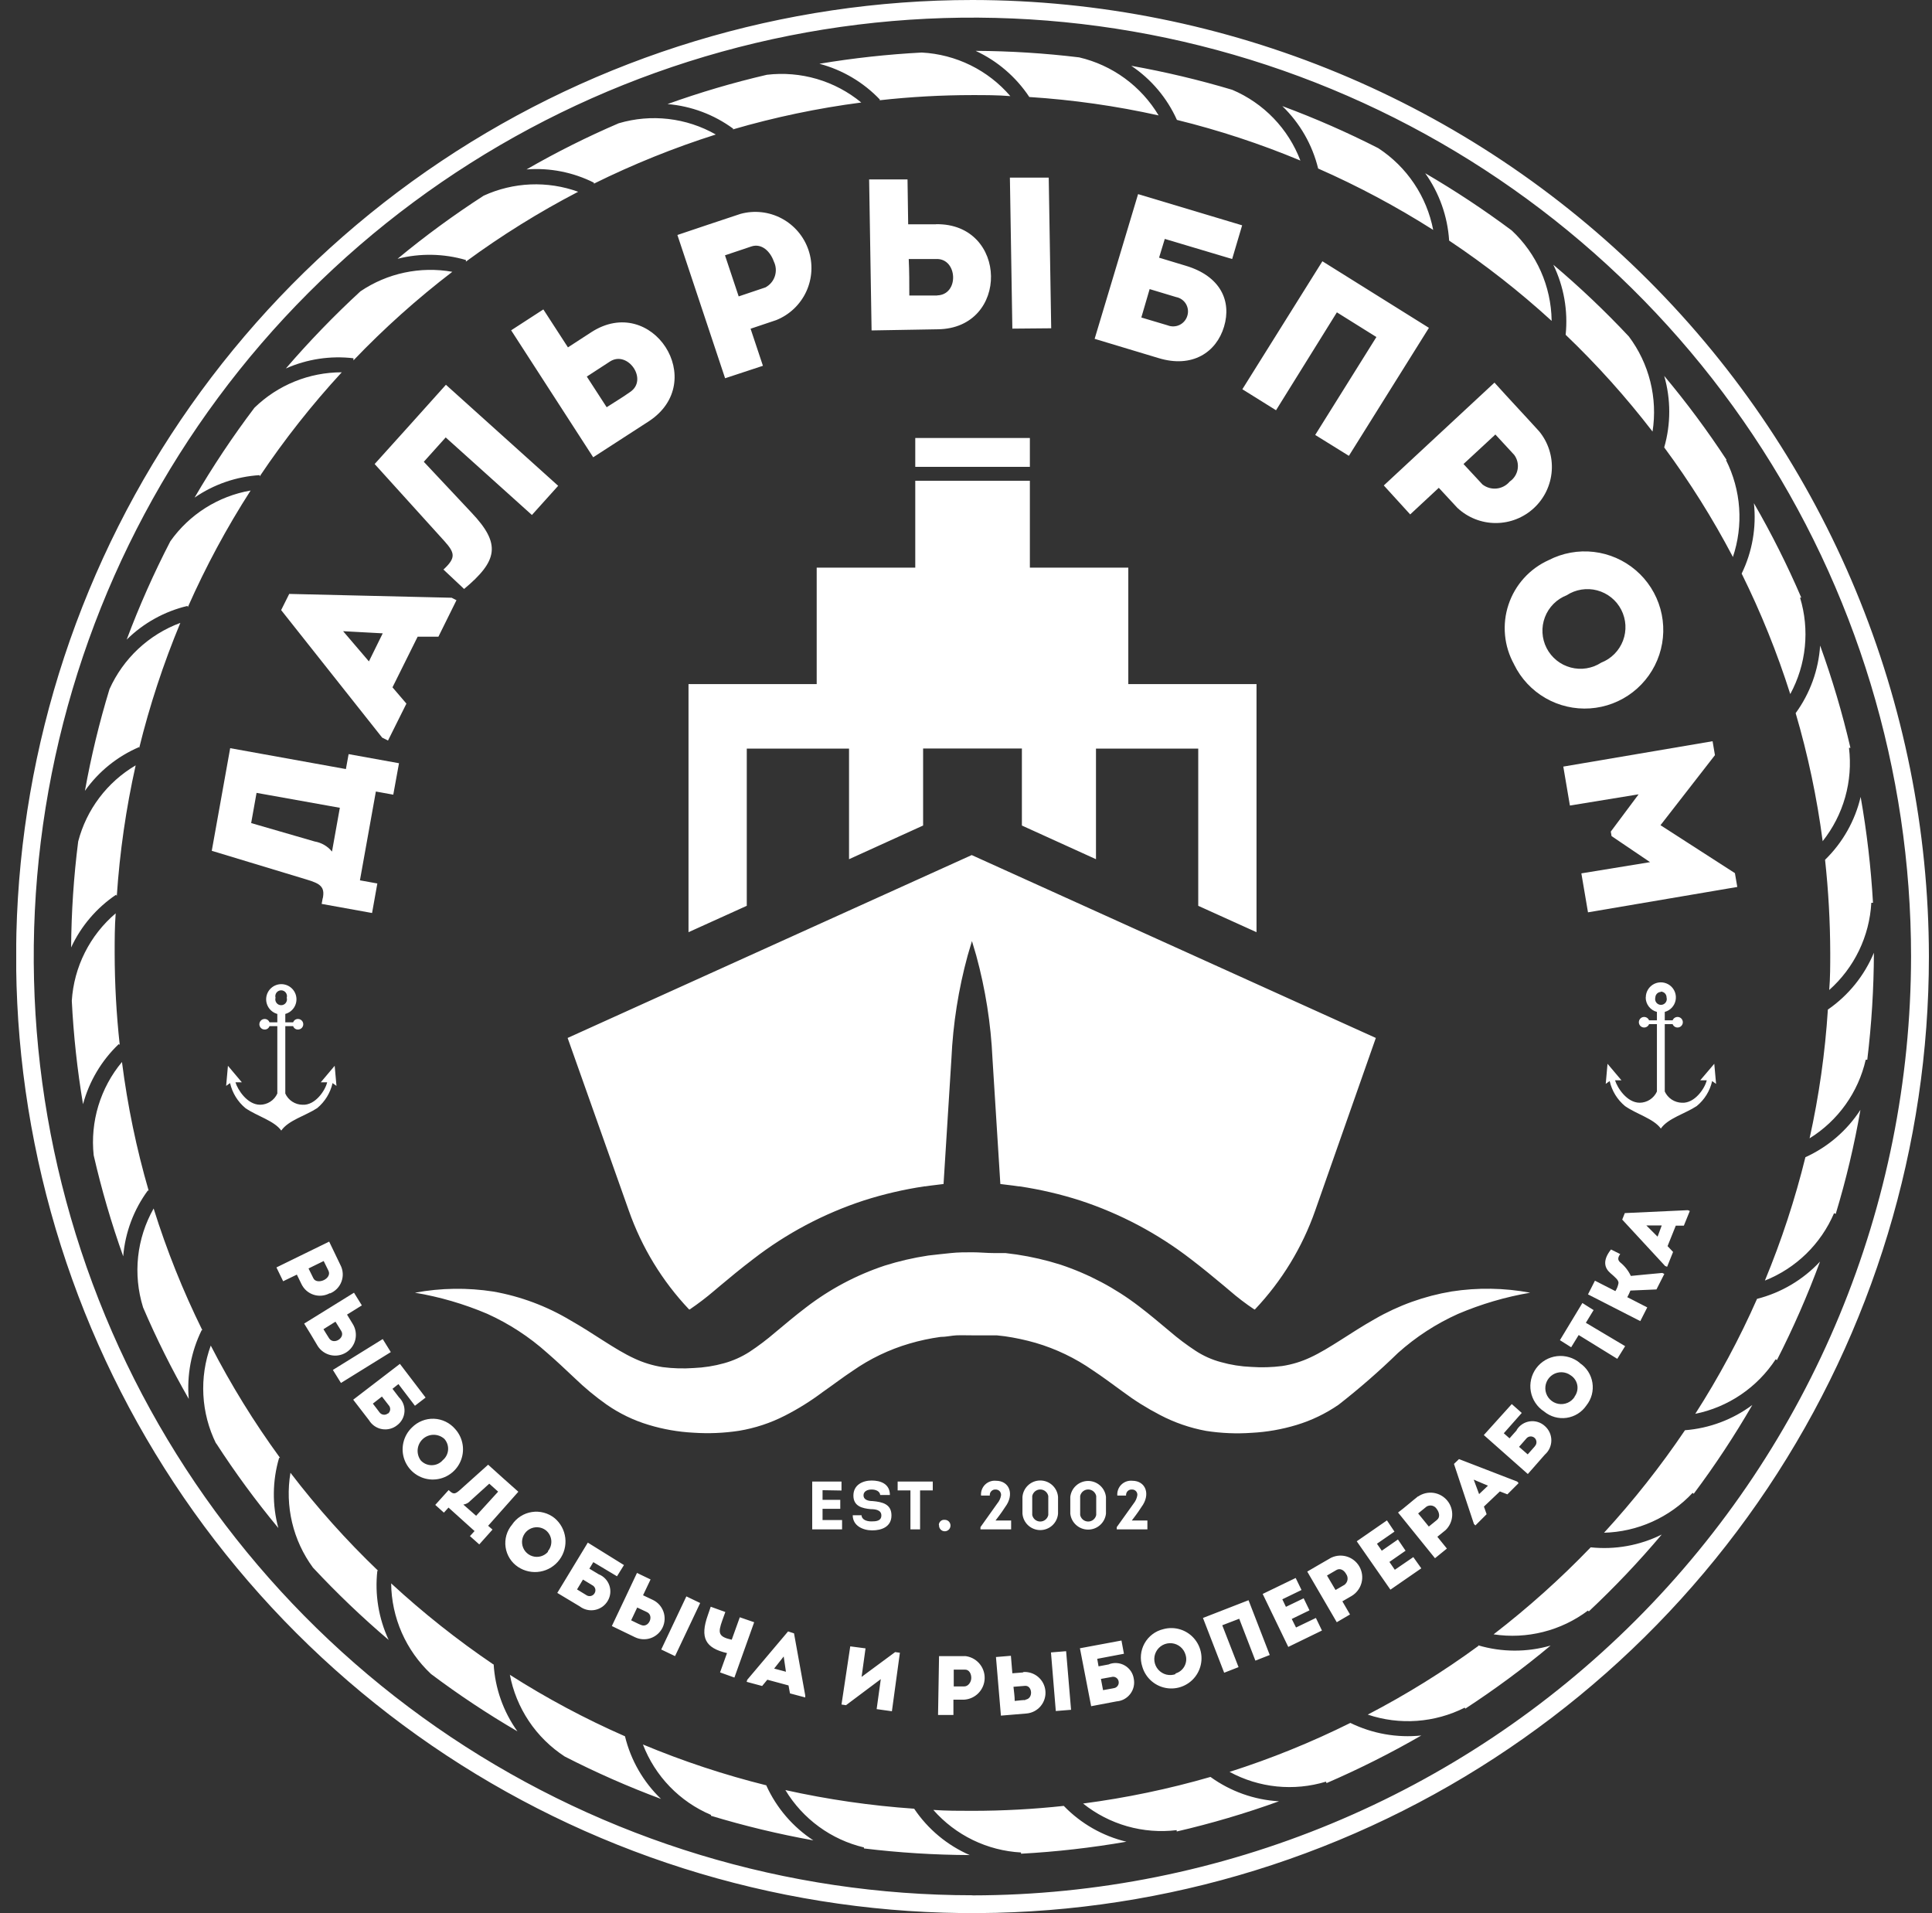
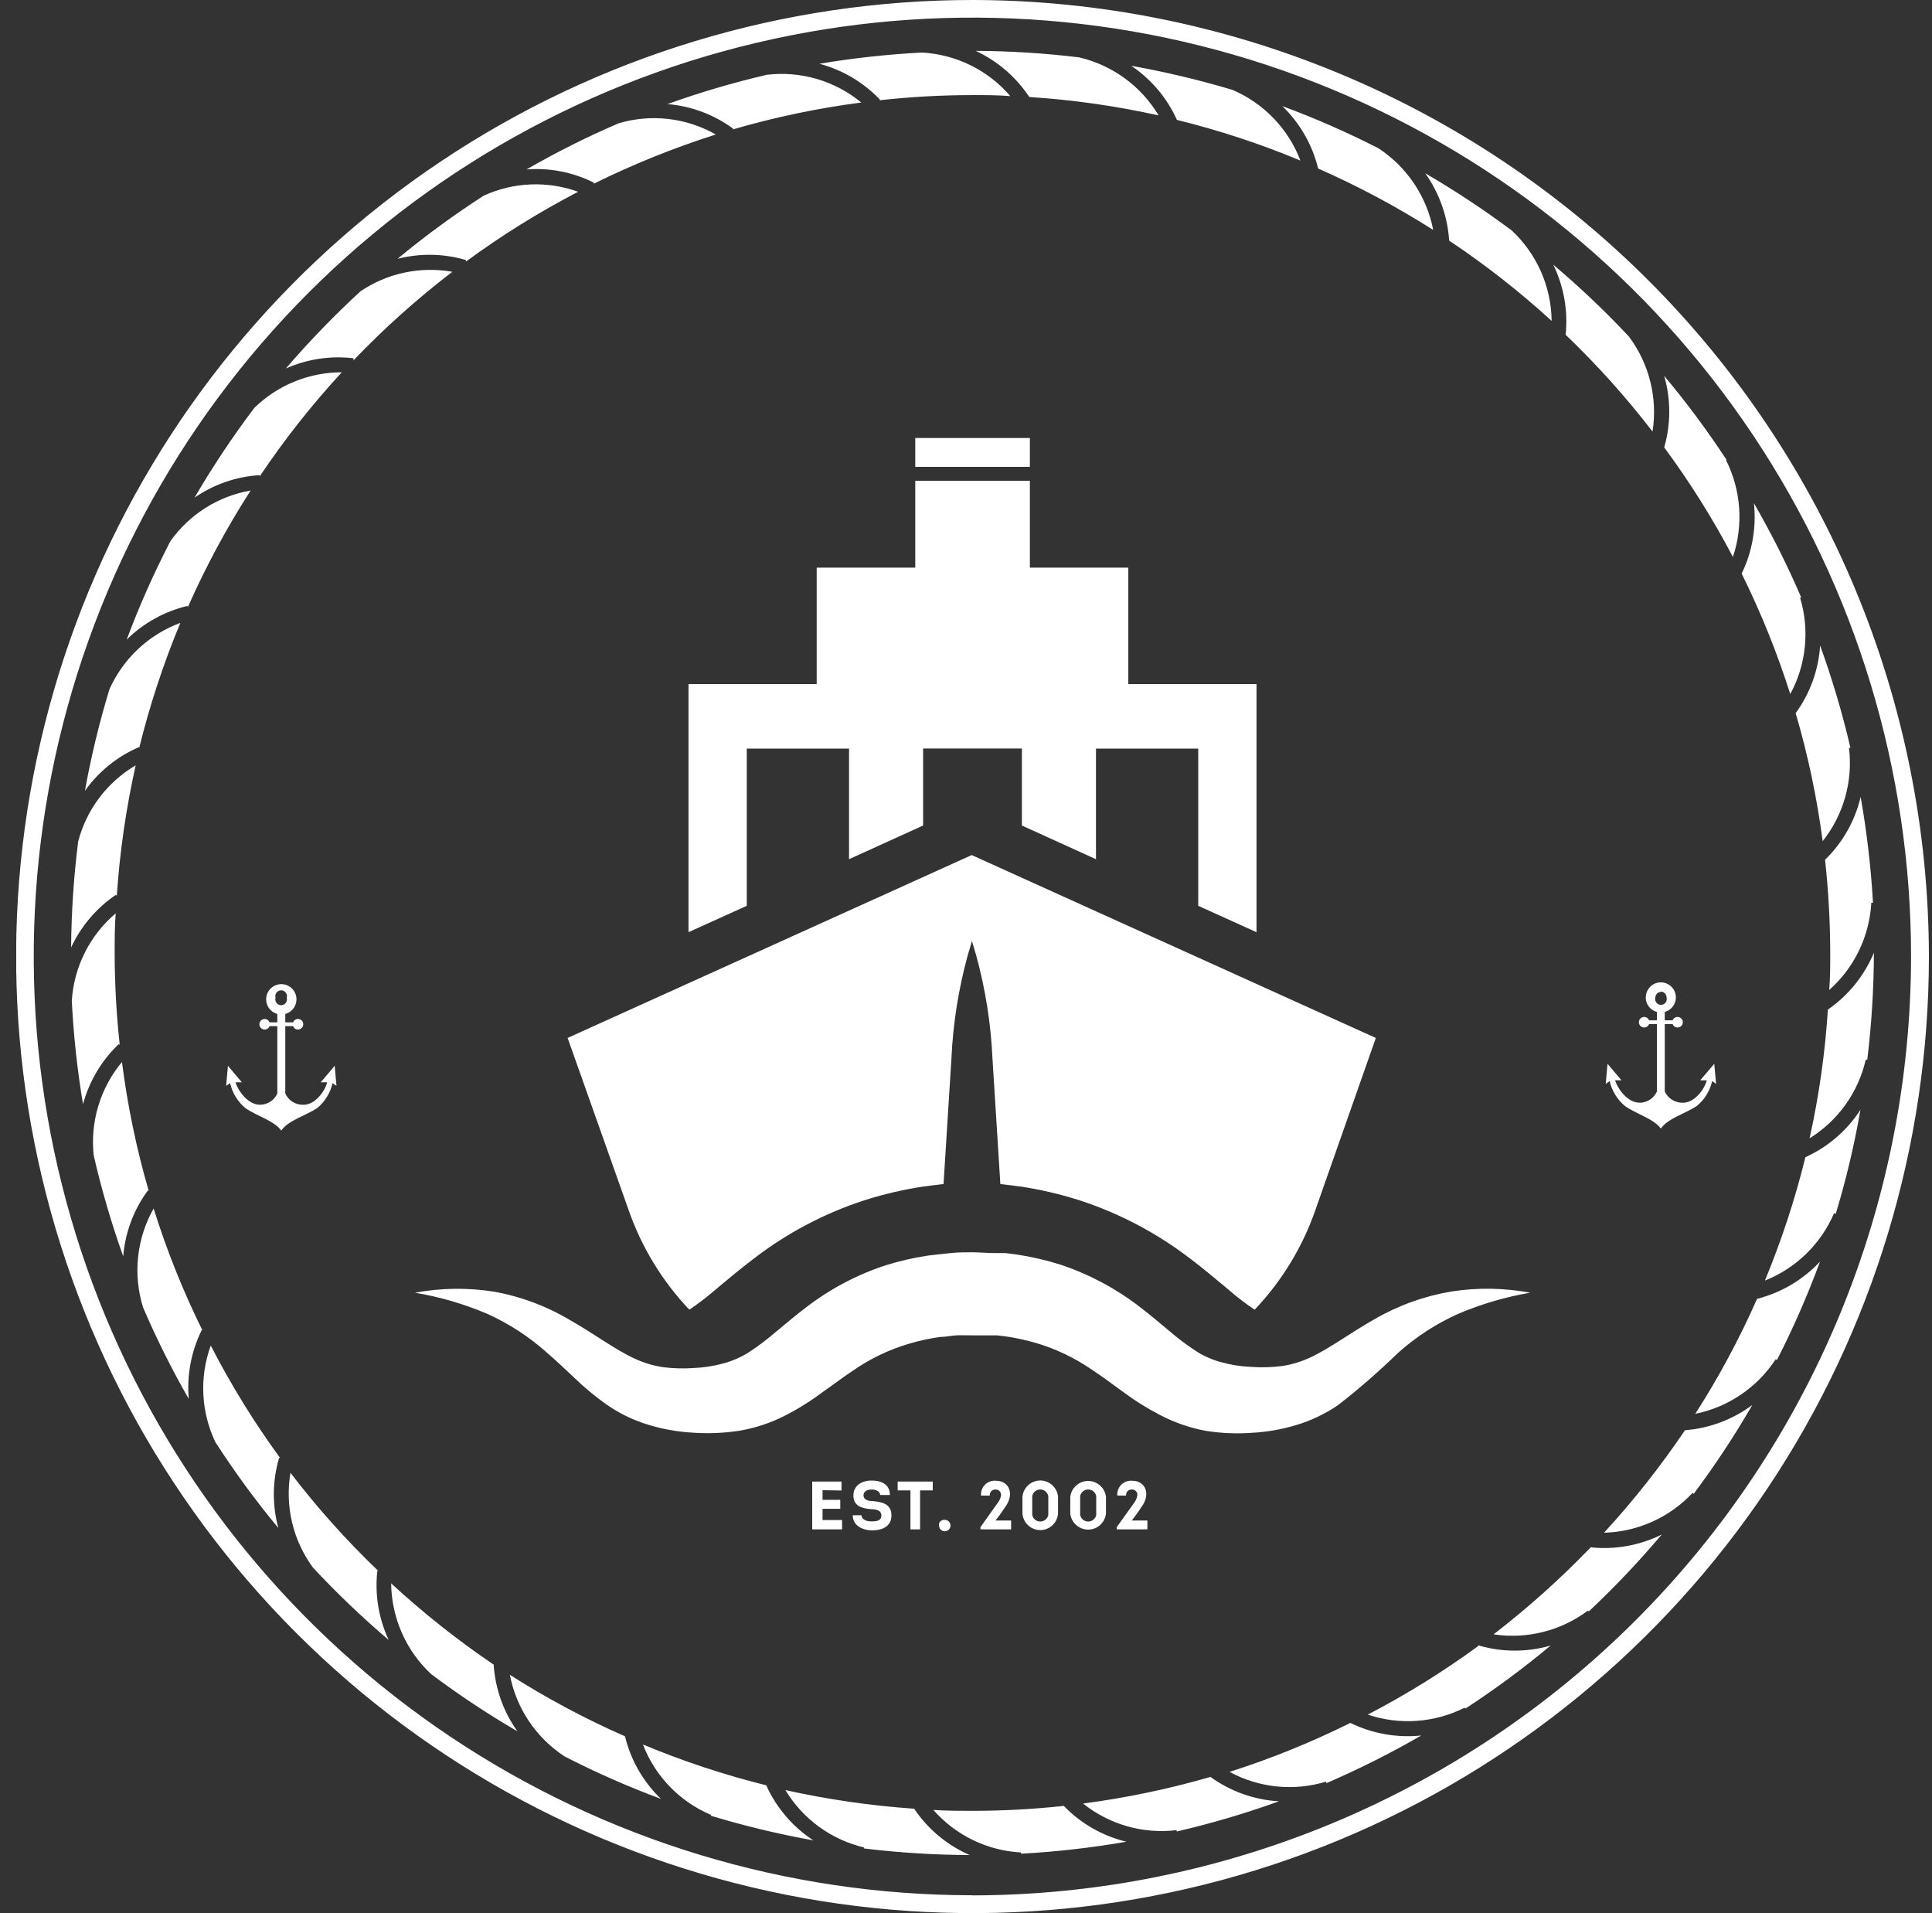
<svg xmlns="http://www.w3.org/2000/svg" width="100" height="99" viewBox="0 0 100 99" fill="none">
  <rect x="0" y="0" width="100" height="99" fill="#333333" stroke="none" />
  <g clip-path="url(#clip0_3775_82180)">
-     <path d="M22.953 29.475L24.022 30.48C25.765 29.022 25.951 28.156 24.4 26.524L21.936 23.898L23.069 22.637L27.532 26.651L28.891 25.141L23.081 19.912C21.965 21.161 20.53 22.753 19.392 24.014L22.994 27.994C23.552 28.615 23.61 28.865 22.953 29.475ZM33.586 21.8C36.718 19.743 33.748 15.159 30.605 17.192L29.397 17.977L28.124 16.013L26.457 17.094C27.869 19.284 29.28 21.457 30.704 23.665L33.586 21.8ZM31.581 18.703C32.499 18.122 33.568 19.656 32.61 20.289C32.221 20.568 31.791 20.818 31.401 21.074L30.373 19.488L31.581 18.703ZM78.371 34.391C78.726 35.116 79.29 35.72 79.989 36.124C80.689 36.528 81.493 36.715 82.299 36.66C83.105 36.606 83.877 36.312 84.515 35.817C85.154 35.322 85.631 34.648 85.885 33.881C86.139 33.114 86.159 32.289 85.942 31.511C85.725 30.732 85.281 30.036 84.667 29.511C84.053 28.986 83.296 28.656 82.493 28.562C81.691 28.469 80.879 28.617 80.16 28.987C79.673 29.206 79.236 29.524 78.877 29.921C78.519 30.318 78.247 30.785 78.079 31.293C77.91 31.8 77.85 32.337 77.9 32.87C77.95 33.402 78.111 33.918 78.371 34.385V34.391ZM81.09 30.806C81.321 30.655 81.581 30.555 81.853 30.512C82.126 30.468 82.404 30.482 82.67 30.553C82.937 30.624 83.185 30.75 83.4 30.923C83.615 31.096 83.791 31.312 83.916 31.557C84.042 31.802 84.115 32.072 84.131 32.347C84.146 32.622 84.104 32.897 84.006 33.155C83.908 33.413 83.757 33.647 83.563 33.843C83.369 34.039 83.136 34.192 82.88 34.292C82.648 34.442 82.388 34.542 82.116 34.586C81.844 34.63 81.566 34.615 81.299 34.544C81.033 34.474 80.784 34.348 80.57 34.175C80.355 34.002 80.179 33.786 80.053 33.541C79.927 33.295 79.854 33.026 79.839 32.751C79.823 32.476 79.866 32.2 79.964 31.943C80.061 31.685 80.212 31.451 80.406 31.255C80.6 31.059 80.833 30.906 81.09 30.806ZM20.083 38.324L21.036 36.413L20.315 35.57L21.617 32.95H22.692L23.627 31.061L23.377 30.934L14.97 30.736L14.552 31.573L19.781 38.173L20.083 38.324ZM17.759 32.665L19.81 32.776L19.095 34.228L17.759 32.665ZM16.701 46.493L16.649 46.778L19.258 47.249L19.531 45.721L18.63 45.558L19.455 40.962L20.356 41.125L20.652 39.498L18.044 39.027L17.904 39.8L11.914 38.719C11.617 40.381 11.257 42.38 10.961 44.03L15.871 45.517C16.574 45.726 16.829 45.895 16.707 46.488L16.701 46.493ZM13.279 41.032L17.59 41.804L17.184 44.071C16.959 43.793 16.641 43.608 16.289 43.548L13 42.595L13.279 41.032ZM81.258 41.688L84.814 41.107L83.374 43.036L83.414 43.269L85.407 44.617L81.851 45.198L82.194 47.214L89.922 45.901L89.799 45.186L85.947 42.705L88.765 39.08L88.643 38.359L80.916 39.672L81.258 41.688ZM38.327 11.069C37.223 11.429 36.16 11.795 35.062 12.161L37.531 19.575L39.489 18.93L38.85 17.012L40.18 16.565C40.868 16.288 41.424 15.758 41.734 15.085C42.044 14.411 42.085 13.645 41.848 12.942C41.611 12.239 41.114 11.654 40.46 11.306C39.805 10.957 39.042 10.873 38.327 11.069ZM39.599 14.88L38.234 15.339L37.525 13.213L38.891 12.754C39.419 12.579 39.867 13.003 40.053 13.532C40.17 13.771 40.189 14.046 40.105 14.298C40.022 14.55 39.842 14.759 39.605 14.88H39.599ZM69.197 16.164L71.242 17.442L68.075 22.509L69.818 23.59L73.961 16.966L68.447 13.521L64.304 20.144L66.047 21.231L69.197 16.164ZM48.448 11.609H47.007L46.973 9.285H44.986C45.026 11.888 45.067 14.479 45.113 17.1L48.535 17.041C52.272 17.001 52.184 11.545 48.448 11.603V11.609ZM48.506 15.293C48.03 15.293 47.536 15.293 47.066 15.293C47.066 14.671 47.066 14.043 47.036 13.404H48.477C49.57 13.381 49.657 15.258 48.506 15.287V15.293ZM72.991 26.622L74.472 25.245L75.431 26.28C75.968 26.784 76.676 27.066 77.412 27.068C78.148 27.07 78.858 26.793 79.398 26.291C79.937 25.79 80.266 25.103 80.318 24.368C80.37 23.634 80.142 22.907 79.678 22.335C78.9 21.475 78.121 20.655 77.354 19.801L71.625 25.123L72.991 26.622ZM77.401 22.486L78.377 23.543C78.454 23.648 78.51 23.767 78.54 23.894C78.57 24.021 78.575 24.152 78.553 24.281C78.531 24.41 78.484 24.532 78.414 24.642C78.343 24.752 78.252 24.846 78.144 24.92C77.974 25.123 77.732 25.253 77.469 25.281C77.206 25.309 76.942 25.234 76.732 25.071L75.751 24.014L77.401 22.486ZM63.357 16.902C63.752 15.583 63.183 14.293 61.376 13.753L59.993 13.335L60.289 12.364L63.776 13.404L64.293 11.661L58.907 10.046L56.658 17.535L59.958 18.529C61.719 19.069 62.962 18.227 63.357 16.902ZM59.505 14.961L60.876 15.374C60.981 15.394 61.08 15.435 61.167 15.496C61.254 15.557 61.328 15.635 61.383 15.726C61.437 15.817 61.472 15.919 61.485 16.024C61.498 16.13 61.489 16.237 61.457 16.338C61.428 16.441 61.377 16.536 61.308 16.617C61.24 16.699 61.155 16.766 61.059 16.813C60.964 16.86 60.859 16.886 60.753 16.89C60.646 16.895 60.54 16.877 60.441 16.838L59.075 16.431L59.505 14.961ZM54.41 16.989L54.282 9.192H52.272L52.399 17.007L54.41 16.989ZM18.253 68.508L17.962 68.032L18.729 67.555L18.323 66.899L15.743 68.497C15.975 68.868 16.207 69.252 16.446 69.659C16.521 69.777 16.619 69.88 16.735 69.961C16.85 70.041 16.98 70.099 17.117 70.129C17.254 70.159 17.396 70.163 17.535 70.138C17.674 70.114 17.806 70.062 17.924 69.987C18.043 69.911 18.146 69.813 18.226 69.698C18.307 69.583 18.364 69.453 18.395 69.316C18.425 69.178 18.428 69.036 18.404 68.898C18.38 68.759 18.328 68.627 18.253 68.508ZM17.038 69.264C16.934 69.107 16.841 68.944 16.742 68.787L17.364 68.398L17.66 68.874C17.887 69.234 17.277 69.618 17.038 69.264ZM17.073 66.939C17.211 66.885 17.336 66.802 17.44 66.695C17.544 66.589 17.624 66.463 17.675 66.323C17.727 66.184 17.749 66.036 17.739 65.888C17.729 65.739 17.689 65.595 17.619 65.464C17.428 65.057 17.23 64.662 17.038 64.255L14.308 65.591L14.656 66.306L15.365 65.963L15.603 66.451C15.665 66.582 15.754 66.699 15.862 66.794C15.971 66.889 16.099 66.961 16.236 67.005C16.374 67.049 16.519 67.065 16.663 67.05C16.807 67.036 16.947 66.992 17.073 66.922V66.939ZM16.754 65.26L17.003 65.766C17.096 65.963 16.957 66.155 16.759 66.248C16.562 66.341 16.306 66.335 16.219 66.149L15.969 65.644L16.754 65.26ZM78.504 74.016L78.133 74.435L77.836 74.173L78.766 73.121L78.249 72.662L76.802 74.266L79.08 76.282L79.963 75.277C80.068 75.185 80.152 75.072 80.21 74.944C80.267 74.817 80.297 74.679 80.297 74.539C80.297 74.4 80.267 74.261 80.21 74.134C80.152 74.007 80.068 73.894 79.963 73.801C79.86 73.706 79.737 73.634 79.603 73.592C79.468 73.549 79.326 73.537 79.187 73.556C79.048 73.575 78.914 73.624 78.796 73.701C78.678 73.777 78.579 73.879 78.504 73.999V74.016ZM79.44 74.853L79.074 75.266L78.626 74.876L78.993 74.458C79.017 74.425 79.048 74.397 79.084 74.376C79.12 74.356 79.159 74.343 79.2 74.338C79.241 74.334 79.283 74.338 79.322 74.351C79.361 74.363 79.397 74.384 79.428 74.411C79.459 74.439 79.483 74.472 79.5 74.509C79.517 74.546 79.526 74.586 79.527 74.627C79.528 74.668 79.521 74.708 79.506 74.746C79.491 74.784 79.469 74.818 79.44 74.847V74.853ZM19.81 69.298L17.23 70.896L17.648 71.57L20.228 69.972L19.81 69.298ZM82.484 67.799L81.903 67.433L80.741 69.356L81.323 69.723L81.712 69.089L83.71 70.321L84.117 69.665L82.084 68.456L82.484 67.799ZM84.1 62.779L83.966 63.116L86.186 65.516L86.29 65.557L86.598 64.79L86.313 64.488L86.738 63.43H87.156L87.464 62.669L87.365 62.628L84.1 62.779ZM85.796 63.999L85.215 63.419H86.011L85.796 63.999ZM81.776 70.536C81.612 70.399 81.422 70.297 81.218 70.237C81.013 70.176 80.799 70.158 80.587 70.183C80.376 70.208 80.171 70.277 79.987 70.384C79.803 70.491 79.642 70.635 79.516 70.806C79.389 70.978 79.299 71.174 79.251 71.381C79.202 71.589 79.197 71.804 79.235 72.014C79.273 72.224 79.354 72.424 79.472 72.601C79.59 72.778 79.743 72.93 79.922 73.046C80.083 73.179 80.269 73.277 80.47 73.334C80.67 73.39 80.881 73.404 81.087 73.375C81.293 73.345 81.491 73.273 81.668 73.162C81.844 73.051 81.996 72.905 82.113 72.732C82.243 72.569 82.338 72.38 82.392 72.177C82.445 71.975 82.456 71.764 82.423 71.557C82.39 71.35 82.315 71.153 82.201 70.977C82.088 70.801 81.939 70.651 81.764 70.536H81.776ZM81.508 72.279C81.42 72.419 81.292 72.53 81.14 72.596C80.988 72.662 80.819 72.681 80.656 72.65C80.494 72.619 80.344 72.54 80.227 72.423C80.109 72.306 80.03 72.156 79.999 71.993C79.969 71.83 79.988 71.662 80.054 71.51C80.12 71.358 80.23 71.23 80.371 71.141C80.511 71.053 80.674 71.009 80.84 71.015C81.006 71.021 81.166 71.077 81.299 71.175C81.388 71.232 81.465 71.306 81.523 71.394C81.582 71.481 81.622 71.58 81.641 71.684C81.659 71.787 81.656 71.894 81.631 71.996C81.606 72.099 81.561 72.195 81.497 72.279H81.508ZM84.413 66.033C84.286 65.76 84.097 65.519 83.862 65.33C83.716 65.202 83.74 65.069 83.862 64.9L83.385 64.662C82.926 65.243 83.06 65.626 83.344 65.876C83.629 66.126 83.774 66.242 83.774 66.399C83.748 66.548 83.693 66.69 83.612 66.817L82.554 66.277L82.194 66.986L84.901 68.369L85.262 67.66L84.228 67.131C84.289 67.02 84.343 66.906 84.39 66.788L85.738 66.73L86.145 65.928L86.04 65.876C85.459 65.934 84.925 65.975 84.39 66.033H84.413ZM38.292 83.696L37.874 84.858C37.165 84.701 37.159 84.498 37.386 83.859L37.543 83.423L36.787 83.15L36.636 83.591C36.224 84.754 36.503 85.288 37.63 85.549L37.27 86.549L38.013 86.816L39.036 83.952L38.292 83.696ZM44.596 86.781L44.8 85.305L44.009 85.201L43.556 88.211L43.789 88.246L45.59 86.897L45.375 88.449L46.165 88.559L46.578 85.532L46.333 85.497L44.596 86.781ZM57.413 86.131L56.861 86.235L56.792 85.846L58.175 85.584L58.047 84.899L55.897 85.3L56.478 88.298L57.797 88.048C57.935 88.037 58.069 87.998 58.19 87.932C58.311 87.866 58.417 87.775 58.501 87.665C58.585 87.556 58.645 87.43 58.677 87.295C58.709 87.161 58.712 87.022 58.686 86.886C58.666 86.743 58.614 86.606 58.534 86.486C58.453 86.366 58.347 86.266 58.222 86.193C58.097 86.12 57.957 86.077 57.813 86.066C57.669 86.055 57.525 86.077 57.39 86.131H57.413ZM57.64 87.368L57.094 87.467L56.983 86.886L57.53 86.787C57.569 86.775 57.611 86.772 57.653 86.777C57.694 86.782 57.733 86.797 57.769 86.819C57.804 86.841 57.834 86.87 57.857 86.905C57.88 86.939 57.895 86.978 57.901 87.019C57.909 87.062 57.907 87.105 57.897 87.146C57.886 87.188 57.866 87.226 57.839 87.259C57.812 87.292 57.779 87.319 57.74 87.338C57.702 87.357 57.66 87.367 57.617 87.368H57.64ZM40.791 84.428L38.676 86.932L38.647 87.037L39.448 87.252L39.716 86.927L40.814 87.223L40.889 87.635L41.679 87.845V87.74L41.098 84.527L40.791 84.428ZM40.07 86.351L40.564 85.724L40.68 86.514L40.07 86.351ZM68.825 80.657C68.43 80.878 68.058 81.105 67.663 81.331L69.191 83.952L69.876 83.551L69.481 82.871L69.952 82.598C70.209 82.448 70.396 82.201 70.472 81.913C70.548 81.625 70.506 81.319 70.356 81.061C70.206 80.804 69.959 80.617 69.671 80.541C69.383 80.465 69.076 80.507 68.819 80.657H68.825ZM69.609 82.005L69.127 82.284L68.685 81.535L69.173 81.25C69.359 81.14 69.563 81.25 69.673 81.453C69.734 81.535 69.761 81.638 69.749 81.739C69.738 81.841 69.687 81.934 69.609 81.999V82.005ZM49.947 85.706H48.605L48.553 88.751H49.349V87.961H49.895C50.181 87.945 50.451 87.822 50.65 87.615C50.849 87.408 50.962 87.134 50.966 86.847C50.971 86.56 50.866 86.282 50.674 86.07C50.481 85.857 50.216 85.725 49.93 85.701L49.947 85.706ZM49.947 87.275H49.366V86.404H49.947C50.168 86.404 50.273 86.619 50.273 86.834C50.273 87.049 50.116 87.275 49.907 87.275H49.947ZM67.082 84.225L66.861 83.783L67.779 83.336L67.477 82.714L66.559 83.156L66.373 82.766L67.366 82.284L67.064 81.662L65.356 82.488L66.681 85.23L68.424 84.382L68.11 83.731L67.082 84.225ZM52.98 86.549L52.399 86.595L52.324 85.689L51.551 85.753C51.638 86.764 51.719 87.769 51.807 88.786L53.137 88.675C53.422 88.649 53.684 88.511 53.866 88.292C54.049 88.072 54.137 87.789 54.11 87.505C54.084 87.22 53.946 86.958 53.727 86.776C53.507 86.593 53.224 86.505 52.94 86.531L52.98 86.549ZM53.102 87.978C52.916 87.978 52.725 88.007 52.521 88.025C52.521 87.781 52.481 87.537 52.457 87.293L53.038 87.246C53.434 87.194 53.509 87.92 53.062 87.961L53.102 87.978ZM54.398 85.515L54.648 88.548L55.438 88.484L55.182 85.451L54.398 85.515ZM60.208 84.312C60.005 84.361 59.813 84.451 59.647 84.578C59.48 84.705 59.342 84.865 59.24 85.048C59.138 85.231 59.076 85.433 59.056 85.641C59.037 85.85 59.061 86.06 59.127 86.258C59.214 86.554 59.387 86.817 59.623 87.015C59.859 87.213 60.148 87.337 60.455 87.371C60.761 87.405 61.07 87.348 61.344 87.206C61.618 87.065 61.844 86.846 61.993 86.576C62.143 86.307 62.21 85.999 62.185 85.692C62.16 85.385 62.045 85.092 61.854 84.85C61.664 84.608 61.406 84.428 61.113 84.332C60.82 84.236 60.505 84.229 60.208 84.312ZM60.853 86.636C60.697 86.693 60.528 86.701 60.367 86.661C60.207 86.62 60.062 86.531 59.952 86.407C59.842 86.283 59.773 86.129 59.752 85.964C59.731 85.8 59.76 85.633 59.836 85.485C59.911 85.338 60.03 85.216 60.175 85.137C60.321 85.057 60.487 85.024 60.652 85.04C60.817 85.056 60.973 85.122 61.1 85.228C61.227 85.335 61.319 85.477 61.364 85.637C61.395 85.736 61.406 85.84 61.396 85.942C61.385 86.046 61.354 86.145 61.304 86.236C61.254 86.327 61.187 86.406 61.105 86.47C61.023 86.534 60.93 86.58 60.83 86.607L60.853 86.636ZM62.265 83.731L63.363 86.566L64.107 86.276L63.264 84.109L64.142 83.772L64.978 85.939L65.722 85.648L64.624 82.813L62.265 83.731ZM26.829 77.2C26.335 76.764 25.748 76.236 25.266 75.8L23.802 77.113C23.587 77.299 23.488 77.346 23.308 77.189L23.221 77.113L22.529 77.88L22.976 78.281L23.215 78.019L24.563 79.234L24.324 79.495L24.807 79.925L25.492 79.158L25.266 78.961L26.829 77.2ZM24.644 78.444L23.982 77.863C24.118 77.845 24.244 77.779 24.336 77.677L25.324 76.782L25.783 77.195L24.644 78.444ZM20.652 72.314L20.315 71.872L20.623 71.628L21.477 72.75L22.029 72.326L20.699 70.582L18.282 72.436L19.101 73.499C19.174 73.619 19.271 73.722 19.387 73.802C19.503 73.881 19.634 73.935 19.772 73.959C19.91 73.983 20.052 73.977 20.188 73.942C20.324 73.907 20.45 73.843 20.559 73.755C20.669 73.672 20.759 73.567 20.824 73.446C20.889 73.326 20.927 73.192 20.936 73.056C20.945 72.919 20.924 72.782 20.875 72.654C20.826 72.526 20.75 72.41 20.652 72.314ZM20.071 73.151C20.039 73.176 20.001 73.194 19.961 73.205C19.921 73.215 19.879 73.217 19.838 73.21C19.797 73.204 19.758 73.189 19.724 73.167C19.689 73.144 19.659 73.115 19.636 73.081C19.531 72.936 19.409 72.784 19.299 72.639L19.769 72.273L20.112 72.715C20.141 72.744 20.163 72.779 20.177 72.817C20.192 72.856 20.198 72.897 20.196 72.938C20.194 72.979 20.183 73.019 20.165 73.055C20.146 73.092 20.12 73.124 20.089 73.151H20.071ZM23.558 73.952C23.421 73.793 23.253 73.663 23.064 73.572C22.875 73.481 22.669 73.43 22.46 73.422C22.25 73.414 22.041 73.45 21.846 73.528C21.651 73.605 21.474 73.722 21.326 73.871C21.103 74.083 20.947 74.356 20.879 74.656C20.81 74.956 20.831 75.269 20.94 75.557C21.049 75.845 21.24 76.095 21.49 76.274C21.74 76.454 22.038 76.556 22.345 76.567C22.653 76.578 22.957 76.498 23.219 76.337C23.481 76.176 23.691 75.942 23.82 75.662C23.949 75.383 23.994 75.072 23.947 74.768C23.9 74.464 23.765 74.18 23.558 73.952ZM22.907 75.579C22.835 75.657 22.748 75.719 22.651 75.762C22.554 75.804 22.449 75.826 22.343 75.826C22.237 75.826 22.133 75.804 22.035 75.762C21.939 75.719 21.851 75.657 21.779 75.579C21.657 75.414 21.599 75.209 21.619 75.004C21.639 74.799 21.734 74.609 21.886 74.47C22.037 74.331 22.235 74.254 22.441 74.252C22.647 74.251 22.846 74.326 23 74.464C23.07 74.542 23.123 74.634 23.156 74.733C23.189 74.833 23.201 74.938 23.192 75.043C23.183 75.147 23.152 75.249 23.102 75.341C23.052 75.433 22.984 75.514 22.901 75.579H22.907ZM75.518 75.51L75.257 75.759L76.291 78.868L76.366 78.943L76.947 78.362L76.808 77.967L77.633 77.183L78.022 77.334L78.603 76.753L78.528 76.672L75.518 75.51ZM76.558 77.322L76.279 76.573L77.017 76.886L76.558 77.322ZM73.403 77.433C73.049 77.712 72.712 78.014 72.363 78.275L74.275 80.64L74.891 80.14L74.397 79.53L74.821 79.187C75.025 78.992 75.148 78.726 75.165 78.444C75.183 78.161 75.094 77.882 74.915 77.663C74.736 77.443 74.482 77.299 74.202 77.258C73.922 77.218 73.637 77.284 73.403 77.444V77.433ZM74.391 78.647L73.955 79.001L73.403 78.322L73.839 77.967C73.882 77.941 73.93 77.923 73.98 77.915C74.03 77.907 74.081 77.909 74.13 77.921C74.179 77.933 74.225 77.954 74.266 77.984C74.307 78.014 74.341 78.052 74.368 78.095C74.501 78.269 74.548 78.519 74.385 78.647H74.391ZM72.195 81.238L71.916 80.832L72.752 80.251L72.357 79.67L71.521 80.251L71.271 79.89L72.177 79.263L71.788 78.682L70.225 79.763L71.968 82.267L73.566 81.163L73.153 80.582L72.195 81.238ZM34.225 85.364L34.94 85.706L36.241 82.958L35.526 82.615L34.225 85.364ZM33.789 82.796L33.284 82.557L33.673 81.738L32.97 81.401C32.54 82.319 32.104 83.231 31.669 84.149L32.871 84.73C33.128 84.852 33.422 84.867 33.69 84.772C33.957 84.676 34.176 84.478 34.298 84.222C34.419 83.965 34.434 83.671 34.339 83.403C34.243 83.136 34.046 82.917 33.789 82.796ZM33.173 84.091C32.999 84.022 32.831 83.928 32.668 83.853L32.982 83.191L33.487 83.429C33.871 83.609 33.58 84.277 33.173 84.091ZM30.989 81.471L30.506 81.18L30.71 80.843L31.936 81.575L32.296 80.994L30.425 79.832L28.845 82.435L30.007 83.132C30.118 83.217 30.247 83.278 30.383 83.309C30.52 83.34 30.661 83.343 30.799 83.315C30.936 83.287 31.066 83.231 31.18 83.15C31.294 83.068 31.389 82.963 31.459 82.842C31.529 82.723 31.573 82.591 31.587 82.454C31.601 82.317 31.585 82.178 31.54 82.048C31.495 81.918 31.423 81.798 31.328 81.699C31.233 81.599 31.117 81.521 30.989 81.471ZM30.774 82.453C30.753 82.489 30.725 82.52 30.692 82.544C30.658 82.569 30.62 82.586 30.579 82.595C30.539 82.603 30.497 82.604 30.456 82.595C30.416 82.587 30.377 82.57 30.344 82.546L29.867 82.255L30.175 81.744L30.652 82.034C30.689 82.052 30.722 82.077 30.749 82.109C30.776 82.14 30.796 82.176 30.807 82.216C30.819 82.256 30.822 82.297 30.816 82.338C30.81 82.379 30.796 82.418 30.774 82.453ZM28.7 78.56C28.536 78.43 28.347 78.335 28.145 78.282C27.943 78.228 27.733 78.217 27.526 78.25C27.32 78.282 27.122 78.356 26.946 78.469C26.77 78.581 26.619 78.729 26.503 78.903C26.368 79.062 26.269 79.249 26.211 79.45C26.154 79.651 26.139 79.861 26.169 80.068C26.198 80.275 26.272 80.473 26.383 80.65C26.495 80.827 26.643 80.978 26.817 81.093C27.154 81.316 27.564 81.402 27.962 81.332C28.361 81.263 28.717 81.043 28.958 80.718C29.199 80.394 29.307 79.989 29.259 79.588C29.211 79.186 29.011 78.818 28.7 78.56ZM28.368 80.303C28.271 80.416 28.142 80.499 27.998 80.54C27.854 80.581 27.701 80.58 27.558 80.535C27.415 80.49 27.288 80.405 27.193 80.289C27.099 80.173 27.04 80.032 27.024 79.883C27.008 79.734 27.037 79.584 27.106 79.451C27.174 79.317 27.281 79.207 27.411 79.134C27.542 79.061 27.691 79.027 27.84 79.038C27.99 79.048 28.133 79.102 28.252 79.193C28.331 79.257 28.397 79.336 28.446 79.425C28.494 79.515 28.524 79.613 28.534 79.714C28.544 79.816 28.533 79.918 28.503 80.015C28.472 80.112 28.422 80.202 28.357 80.28L28.368 80.303Z" fill="white" />
    <path d="M52.922 77.479V78.333C52.941 78.565 53.046 78.781 53.217 78.939C53.387 79.096 53.611 79.184 53.843 79.184C54.076 79.184 54.3 79.096 54.47 78.939C54.641 78.781 54.746 78.565 54.764 78.333V77.467C54.746 77.236 54.641 77.02 54.47 76.862C54.3 76.704 54.076 76.617 53.843 76.617C53.611 76.617 53.387 76.704 53.217 76.862C53.046 77.02 52.941 77.236 52.922 77.467V77.479ZM54.259 77.421C54.259 77.485 54.259 77.555 54.259 77.624V78.205C54.262 78.271 54.262 78.337 54.259 78.403C54.239 78.499 54.187 78.584 54.111 78.646C54.036 78.708 53.941 78.741 53.843 78.741C53.746 78.741 53.651 78.708 53.575 78.646C53.5 78.584 53.448 78.499 53.428 78.403C53.428 78.345 53.428 78.281 53.428 78.205V77.624C53.428 77.555 53.428 77.485 53.428 77.421C53.448 77.325 53.5 77.239 53.575 77.178C53.651 77.116 53.746 77.082 53.843 77.082C53.941 77.082 54.036 77.116 54.111 77.178C54.187 77.239 54.239 77.325 54.259 77.421ZM57.803 79.03V79.147H59.389V78.688H58.582C58.895 78.281 59.006 78.106 59.081 77.99C59.569 77.34 59.308 76.631 58.605 76.631C58.501 76.621 58.397 76.634 58.299 76.669C58.202 76.704 58.113 76.76 58.039 76.833C57.965 76.906 57.908 76.995 57.873 77.093C57.837 77.19 57.823 77.294 57.832 77.398H58.285C58.281 77.356 58.286 77.314 58.3 77.274C58.313 77.234 58.336 77.198 58.365 77.168C58.395 77.138 58.43 77.115 58.47 77.1C58.509 77.086 58.551 77.08 58.593 77.084C58.633 77.083 58.672 77.09 58.708 77.106C58.744 77.121 58.776 77.144 58.802 77.174C58.828 77.203 58.847 77.238 58.859 77.276C58.87 77.313 58.872 77.353 58.866 77.392C58.84 77.543 58.776 77.685 58.68 77.804L57.803 79.03ZM50.749 79.03V79.147H52.336V78.688H51.528C51.842 78.281 51.952 78.106 52.028 77.99C52.516 77.34 52.254 76.631 51.551 76.631C51.448 76.621 51.343 76.634 51.246 76.669C51.148 76.704 51.059 76.76 50.985 76.833C50.912 76.906 50.855 76.995 50.819 77.093C50.783 77.19 50.77 77.294 50.779 77.398H51.232C51.227 77.356 51.232 77.314 51.246 77.274C51.26 77.234 51.282 77.198 51.312 77.168C51.341 77.138 51.377 77.115 51.416 77.1C51.456 77.086 51.498 77.08 51.54 77.084C51.579 77.084 51.617 77.092 51.653 77.108C51.688 77.123 51.72 77.147 51.746 77.176C51.772 77.205 51.791 77.239 51.803 77.277C51.814 77.314 51.818 77.353 51.813 77.392C51.787 77.544 51.721 77.686 51.621 77.804L50.749 79.03ZM55.398 77.479V78.333C55.423 78.56 55.531 78.77 55.702 78.922C55.872 79.075 56.093 79.159 56.321 79.159C56.55 79.159 56.771 79.075 56.941 78.922C57.111 78.77 57.22 78.56 57.245 78.333V77.467C57.22 77.24 57.111 77.03 56.941 76.878C56.771 76.726 56.55 76.641 56.321 76.641C56.093 76.641 55.872 76.726 55.702 76.878C55.531 77.03 55.423 77.24 55.398 77.467V77.479ZM56.74 77.421C56.74 77.485 56.74 77.555 56.74 77.624V78.205C56.743 78.271 56.743 78.337 56.74 78.403C56.72 78.499 56.668 78.584 56.592 78.646C56.517 78.708 56.422 78.741 56.324 78.741C56.227 78.741 56.132 78.708 56.056 78.646C55.981 78.584 55.929 78.499 55.909 78.403C55.906 78.337 55.906 78.271 55.909 78.205V77.624C55.909 77.555 55.909 77.485 55.909 77.421C55.929 77.325 55.981 77.239 56.056 77.178C56.132 77.116 56.227 77.082 56.324 77.082C56.422 77.082 56.517 77.116 56.592 77.178C56.668 77.239 56.72 77.325 56.74 77.421ZM48.605 78.932C48.602 78.991 48.617 79.05 48.647 79.101C48.678 79.152 48.723 79.193 48.777 79.218C48.831 79.243 48.892 79.251 48.95 79.241C49.009 79.231 49.063 79.204 49.106 79.163C49.15 79.121 49.179 79.068 49.191 79.01C49.203 78.952 49.198 78.891 49.175 78.836C49.153 78.781 49.114 78.734 49.064 78.701C49.014 78.668 48.956 78.652 48.896 78.653C48.859 78.649 48.821 78.652 48.785 78.663C48.749 78.675 48.716 78.693 48.688 78.718C48.66 78.742 48.637 78.772 48.62 78.806C48.604 78.84 48.595 78.877 48.594 78.914L48.605 78.932ZM43.556 77.136V76.671H42.04V79.147H43.586V78.664H42.575V78.083H43.492V77.618H42.575V77.119L43.556 77.136ZM47.623 79.147V77.13H48.28V76.671H46.462V77.13H47.124V79.147H47.623ZM45.09 78.734C44.852 78.734 44.602 78.641 44.591 78.415H44.137C44.137 78.955 44.654 79.199 45.148 79.199C45.642 79.199 46.142 79.007 46.142 78.426C46.142 77.845 45.689 77.729 45.166 77.682C44.91 77.682 44.695 77.601 44.695 77.386C44.695 77.171 44.904 77.084 45.114 77.084C45.323 77.084 45.538 77.165 45.561 77.369H46.061C46.061 76.788 45.578 76.619 45.114 76.619C44.649 76.619 44.172 76.846 44.172 77.398C44.172 77.95 44.626 78.06 45.073 78.101C45.311 78.101 45.619 78.141 45.619 78.426C45.619 78.711 45.346 78.734 45.125 78.734H45.09ZM60.917 6.205C63.099 6.741 65.235 7.444 67.308 8.309C66.998 7.492 66.525 6.747 65.919 6.118C65.313 5.489 64.586 4.989 63.782 4.648C62.064 4.135 60.318 3.72 58.553 3.405C59.588 4.098 60.407 5.069 60.917 6.205ZM74.182 11.899C74.016 11.04 73.68 10.222 73.191 9.496C72.703 8.769 72.074 8.148 71.341 7.669C69.729 6.847 68.07 6.119 66.373 5.491C67.284 6.371 67.927 7.491 68.227 8.721C70.289 9.628 72.28 10.691 74.182 11.899ZM94.733 49.317C94.733 49.962 94.733 50.601 94.68 51.234C95.323 50.663 95.847 49.97 96.221 49.195C96.595 48.42 96.812 47.579 96.859 46.72H96.946C96.84 44.883 96.627 43.053 96.307 41.241C96.014 42.478 95.376 43.607 94.465 44.495C94.639 46.096 94.729 47.706 94.733 49.317ZM53.277 5.02C55.529 5.165 57.767 5.483 59.97 5.973C59.521 5.222 58.925 4.569 58.219 4.053C57.512 3.537 56.709 3.168 55.857 2.969C54.079 2.754 52.29 2.641 50.5 2.632C51.628 3.156 52.59 3.983 53.277 5.02ZM37.926 6.699C40.105 6.064 42.329 5.598 44.579 5.305C43.904 4.748 43.122 4.334 42.283 4.087C41.443 3.841 40.562 3.767 39.693 3.87C37.951 4.275 36.234 4.781 34.551 5.386C35.782 5.489 36.961 5.931 37.955 6.664L37.926 6.699ZM80.312 16.576C80.298 15.703 80.108 14.841 79.754 14.042C79.399 13.244 78.888 12.525 78.249 11.928C76.813 10.857 75.317 9.868 73.769 8.965C74.498 9.99 74.927 11.197 75.007 12.451C76.878 13.699 78.652 15.088 80.312 16.606V16.576ZM30.739 9.453V9.505C32.775 8.499 34.884 7.648 37.049 6.961C36.294 6.53 35.459 6.257 34.595 6.157C33.732 6.057 32.857 6.133 32.023 6.38C30.388 7.082 28.795 7.879 27.253 8.768C28.456 8.675 29.661 8.912 30.739 9.453ZM45.526 5.189C47.124 5.011 48.73 4.922 50.337 4.921C50.993 4.921 51.644 4.921 52.295 4.974C51.723 4.307 51.022 3.764 50.234 3.376C49.446 2.989 48.588 2.765 47.711 2.719C45.935 2.812 44.166 3.006 42.412 3.3C43.607 3.617 44.691 4.258 45.544 5.154L45.526 5.189ZM87.743 73.168C88.59 72.997 89.394 72.659 90.109 72.174C90.825 71.689 91.436 71.067 91.909 70.344L91.973 70.385C92.817 68.732 93.562 67.031 94.204 65.289C93.324 66.231 92.193 66.9 90.944 67.218C90.033 69.283 88.963 71.274 87.743 73.174V73.168ZM93.449 59.88C92.912 62.06 92.211 64.197 91.351 66.271C92.148 65.955 92.875 65.484 93.489 64.886C94.103 64.287 94.593 63.573 94.93 62.785L95.017 62.82C95.553 61.052 95.98 59.254 96.296 57.434C95.601 58.507 94.613 59.358 93.449 59.886V59.88ZM81.038 17.326C82.662 18.879 84.165 20.553 85.535 22.334C85.67 21.474 85.631 20.595 85.42 19.75C85.21 18.904 84.832 18.11 84.309 17.413C83.079 16.101 81.773 14.861 80.399 13.7C80.945 14.826 81.166 16.082 81.038 17.326ZM94.338 43.536C94.874 42.861 95.272 42.086 95.506 41.256C95.74 40.426 95.807 39.558 95.703 38.702H95.778C95.361 36.908 94.837 35.141 94.21 33.409C94.127 34.671 93.688 35.884 92.943 36.906C93.578 39.067 94.044 41.274 94.338 43.507V43.536ZM89.689 28.842C89.967 28.021 90.079 27.152 90.018 26.288C89.957 25.423 89.725 24.579 89.335 23.804H89.37C88.379 22.292 87.3 20.839 86.139 19.453C86.487 20.662 86.487 21.944 86.139 23.154C87.466 24.947 88.652 26.838 89.689 28.813V28.842ZM92.664 35.919C93.075 35.162 93.331 34.331 93.418 33.474C93.505 32.617 93.421 31.752 93.17 30.928H93.234C92.514 29.252 91.695 27.62 90.782 26.041C90.918 27.291 90.698 28.554 90.148 29.684C91.144 31.695 91.985 33.78 92.664 35.919ZM39.669 92.394C37.489 91.852 35.352 91.145 33.278 90.279C33.59 91.092 34.062 91.833 34.667 92.459C35.272 93.085 35.997 93.583 36.799 93.922V93.968C38.539 94.495 40.309 94.92 42.098 95.241C41.037 94.546 40.195 93.565 39.669 92.411V92.394ZM26.387 86.653C26.549 87.516 26.885 88.338 27.373 89.068C27.861 89.798 28.493 90.421 29.229 90.901C30.846 91.729 32.511 92.463 34.214 93.097C33.296 92.216 32.649 91.091 32.349 89.855C30.282 88.949 28.289 87.884 26.387 86.671V86.653ZM11.182 74.684C12.169 76.211 13.246 77.677 14.407 79.077C14.083 77.886 14.097 76.629 14.447 75.445H14.494C13.15 73.605 11.952 71.662 10.909 69.635C10.61 70.454 10.48 71.326 10.527 72.196C10.574 73.067 10.797 73.919 11.182 74.702V74.684ZM25.545 86.142C23.676 84.876 21.905 83.472 20.246 81.941C20.255 82.822 20.443 83.691 20.797 84.497C21.152 85.303 21.666 86.028 22.308 86.63C23.741 87.706 25.235 88.697 26.782 89.599C26.05 88.577 25.623 87.368 25.551 86.113L25.545 86.142ZM19.52 81.29H19.572C17.931 79.719 16.414 78.023 15.034 76.218C14.89 77.072 14.918 77.946 15.118 78.788C15.317 79.63 15.684 80.424 16.196 81.122C17.43 82.446 18.739 83.697 20.118 84.87C19.597 83.753 19.394 82.515 19.531 81.29H19.52ZM94.611 52.239C94.468 54.484 94.151 56.714 93.664 58.91C94.393 58.458 95.025 57.866 95.524 57.167C96.023 56.469 96.378 55.679 96.569 54.843H96.65C96.873 53.005 96.987 51.156 96.993 49.305C96.499 50.49 95.677 51.508 94.622 52.239H94.611ZM47.304 93.602C45.066 93.447 42.842 93.125 40.651 92.638C41.098 93.378 41.687 94.022 42.386 94.532C43.084 95.042 43.877 95.407 44.718 95.607V95.659C46.535 95.879 48.362 95.994 50.192 96.002C49.024 95.492 48.026 94.66 47.316 93.602H47.304ZM83.013 79.321C83.878 79.299 84.73 79.106 85.519 78.751C86.308 78.397 87.018 77.89 87.609 77.258L87.667 77.305C88.768 75.834 89.78 74.299 90.7 72.709C89.685 73.465 88.476 73.918 87.214 74.016C85.951 75.886 84.551 77.659 83.025 79.321H83.013ZM50.325 93.713C49.645 93.713 48.977 93.713 48.309 93.666C48.881 94.316 49.577 94.846 50.356 95.224C51.136 95.602 51.982 95.821 52.847 95.868V95.932C54.676 95.832 56.498 95.624 58.303 95.311C57.068 95.014 55.943 94.371 55.061 93.457C53.492 93.627 51.915 93.712 50.337 93.713H50.325ZM82.334 80.076C80.772 81.699 79.092 83.204 77.308 84.579C78.163 84.709 79.036 84.667 79.875 84.455C80.714 84.244 81.503 83.867 82.194 83.347L82.235 83.394C83.57 82.142 84.831 80.813 86.011 79.414C84.873 79.98 83.598 80.209 82.334 80.076ZM76.523 85.177C74.707 86.507 72.792 87.695 70.795 88.733C71.614 89.008 72.479 89.118 73.341 89.056C74.202 88.994 75.043 88.762 75.815 88.373L75.844 88.425C77.378 87.424 78.853 86.334 80.259 85.16C79.035 85.513 77.734 85.509 76.512 85.148L76.523 85.177ZM24.116 13.456V13.538C25.957 12.186 27.899 10.978 29.926 9.924C28.331 9.348 26.575 9.421 25.034 10.127C23.485 11.127 21.997 12.217 20.577 13.393C21.741 13.097 22.963 13.119 24.116 13.456ZM69.894 89.163C67.878 90.166 65.788 91.013 63.642 91.697C64.399 92.108 65.23 92.364 66.087 92.451C66.944 92.537 67.809 92.453 68.633 92.202L68.662 92.278C70.343 91.551 71.98 90.729 73.566 89.814C72.305 89.945 71.033 89.719 69.894 89.163ZM56.06 93.335C56.735 93.875 57.512 94.275 58.344 94.512C59.176 94.748 60.047 94.816 60.906 94.712V94.782C62.7 94.367 64.467 93.845 66.199 93.219C64.921 93.146 63.691 92.708 62.654 91.958C60.494 92.583 58.29 93.043 56.06 93.335ZM9.724 31.416C10.649 29.325 11.735 27.308 12.972 25.385C11.294 25.676 9.8 26.621 8.817 28.011C7.963 29.661 7.208 31.36 6.557 33.101C7.426 32.244 8.513 31.641 9.7 31.358L9.724 31.416ZM7.202 38.661V38.719C7.746 36.506 8.459 34.339 9.334 32.235C8.526 32.534 7.786 32.991 7.156 33.58C6.527 34.169 6.021 34.877 5.668 35.663C5.14 37.391 4.715 39.149 4.396 40.927C5.104 39.927 6.075 39.143 7.202 38.661ZM13.442 24.653C14.718 22.751 16.138 20.951 17.689 19.267C16.001 19.266 14.379 19.925 13.169 21.103C12.045 22.589 11.011 24.141 10.072 25.751C11.068 25.066 12.23 24.664 13.436 24.589L13.442 24.653ZM7.4 67.648C8.097 69.275 8.889 70.86 9.77 72.395C9.664 71.171 9.895 69.941 10.438 68.839H10.473C9.471 66.808 8.627 64.703 7.952 62.541C7.517 63.309 7.244 64.158 7.149 65.035C7.055 65.912 7.14 66.799 7.4 67.642V67.648ZM6.011 46.307L6.046 46.365C6.198 44.091 6.524 41.832 7.022 39.608C6.292 40.037 5.653 40.606 5.143 41.282C4.632 41.958 4.26 42.728 4.047 43.547C3.816 45.367 3.694 47.198 3.681 49.032C4.194 47.926 5 46.982 6.011 46.301V46.307ZM18.294 18.54V18.651C19.879 16.993 21.591 15.461 23.412 14.066C21.755 13.772 20.048 14.134 18.654 15.078C17.292 16.333 16.004 17.666 14.796 19.069C15.893 18.582 17.101 18.399 18.294 18.54ZM6.197 54.07C6.024 52.491 5.937 50.905 5.935 49.317C5.935 48.631 5.935 47.946 5.988 47.266C5.324 47.829 4.781 48.52 4.391 49.298C4 50.075 3.771 50.924 3.716 51.792C3.806 53.586 4 55.372 4.297 57.143C4.617 55.958 5.256 54.882 6.145 54.035L6.197 54.07ZM7.696 61.623C7.062 59.441 6.6 57.213 6.313 54.959C5.758 55.624 5.343 56.395 5.091 57.224C4.84 58.054 4.757 58.925 4.849 59.787C5.255 61.558 5.766 63.304 6.377 65.016C6.478 63.783 6.921 62.602 7.655 61.606L7.696 61.623ZM50.337 0C40.546 6.744e-08 30.975 2.903 22.834 8.343C14.693 13.783 8.348 21.515 4.602 30.56C0.855 39.606 -0.125 49.56 1.786 59.163C3.696 68.765 8.411 77.586 15.335 84.509C22.259 91.432 31.08 96.146 40.683 98.055C50.286 99.965 60.239 98.984 69.285 95.236C78.33 91.488 86.061 85.142 91.5 77.001C96.939 68.859 99.841 59.288 99.84 49.497C99.824 36.373 94.604 23.792 85.323 14.512C76.043 5.233 63.461 0.014 50.337 0ZM50.337 98.082C40.727 98.083 31.334 95.235 23.343 89.897C15.352 84.559 9.124 76.971 5.446 68.094C1.768 59.216 0.805 49.447 2.679 40.022C4.553 30.597 9.18 21.94 15.974 15.144C22.769 8.349 31.426 3.721 40.85 1.846C50.275 -0.029 60.044 0.933 68.922 4.61C77.8 8.287 85.389 14.514 90.728 22.504C96.066 30.494 98.916 39.888 98.916 49.497C98.904 62.378 93.782 74.729 84.675 83.838C75.567 92.948 63.218 98.072 50.337 98.088V98.082ZM62.428 74.051C63.208 74.172 63.999 74.206 64.787 74.15C65.575 74.109 66.356 73.972 67.111 73.743C67.885 73.509 68.618 73.156 69.284 72.697C70.359 71.859 71.386 70.963 72.363 70.013C73.288 69.186 74.334 68.505 75.466 67.997C76.665 67.487 77.918 67.118 79.202 66.899C77.86 66.648 76.484 66.626 75.135 66.835C73.733 67.069 72.385 67.553 71.155 68.264C69.923 68.956 68.831 69.781 67.843 70.24C67.376 70.462 66.879 70.615 66.367 70.693C65.836 70.761 65.298 70.777 64.764 70.739C64.231 70.718 63.702 70.634 63.189 70.489C62.727 70.366 62.288 70.169 61.888 69.908C61.419 69.601 60.97 69.263 60.545 68.897C60.069 68.502 59.535 68.043 58.953 67.602C57.727 66.662 56.352 65.933 54.886 65.446C54.148 65.213 53.392 65.038 52.626 64.923L52.045 64.848H51.749H51.458C51.081 64.848 50.703 64.807 50.331 64.807C49.959 64.807 49.582 64.807 49.21 64.848C48.838 64.888 48.425 64.929 48.048 64.975C47.282 65.09 46.526 65.265 45.788 65.498C44.32 65.986 42.946 66.717 41.72 67.66C41.139 68.101 40.605 68.555 40.123 68.956C39.699 69.321 39.253 69.658 38.786 69.966C38.383 70.223 37.945 70.419 37.485 70.547C36.969 70.692 36.439 70.775 35.904 70.797C35.37 70.835 34.832 70.819 34.301 70.751C33.79 70.671 33.293 70.519 32.825 70.298C31.826 69.839 30.739 69.014 29.513 68.322C28.291 67.592 26.947 67.09 25.545 66.841C24.195 66.63 22.82 66.65 21.478 66.899C22.764 67.115 24.019 67.481 25.219 67.991C26.351 68.502 27.397 69.184 28.322 70.013C28.793 70.42 29.252 70.855 29.74 71.314C30.258 71.815 30.813 72.276 31.401 72.691C32.064 73.152 32.796 73.505 33.569 73.737C34.324 73.967 35.104 74.103 35.893 74.144C36.68 74.197 37.471 74.164 38.252 74.045C39.084 73.907 39.889 73.641 40.64 73.255C41.318 72.908 41.965 72.504 42.575 72.046C43.156 71.64 43.632 71.274 44.126 70.948C45.026 70.318 46.023 69.839 47.077 69.531C47.601 69.377 48.135 69.263 48.675 69.188C48.96 69.188 49.256 69.118 49.489 69.106C49.721 69.095 50.07 69.106 50.343 69.106C50.616 69.106 50.924 69.106 51.191 69.106H51.394H51.592L52.01 69.153C52.55 69.231 53.084 69.345 53.608 69.496C54.662 69.806 55.658 70.285 56.56 70.913C57.053 71.239 57.547 71.605 58.111 72.017C58.72 72.473 59.365 72.877 60.04 73.226C60.79 73.62 61.595 73.898 62.428 74.051ZM47.374 29.376H42.272V35.402H35.637V48.242L38.653 46.877V38.742H43.946V44.465L47.78 42.722V38.737H52.893V42.722L56.728 44.465V38.742H62.021V46.877L65.037 48.242V35.402H58.401V29.376H53.306V24.879H47.374V29.376ZM32.546 62.646C33.214 64.553 34.277 66.297 35.666 67.764H35.701C36.145 67.463 36.572 67.137 36.979 66.788L37.276 66.538C37.781 66.114 38.356 65.638 38.984 65.161C40.702 63.831 42.636 62.806 44.701 62.129C45.727 61.8 46.779 61.555 47.844 61.396H47.885L48.17 61.356L48.838 61.274L49.245 54.79C49.327 52.983 49.61 51.19 50.087 49.445L50.308 48.701L50.529 49.445C51.006 51.19 51.289 52.983 51.371 54.79L51.778 61.274L52.446 61.356L52.731 61.396H52.771C53.837 61.555 54.889 61.8 55.915 62.129C57.981 62.807 59.916 63.832 61.638 65.161C62.265 65.638 62.835 66.114 63.346 66.538L63.642 66.788C64.047 67.14 64.474 67.466 64.921 67.764H64.955C66.344 66.297 67.408 64.553 68.075 62.646L71.213 53.715L50.296 44.251L29.38 53.715L32.546 62.646ZM53.306 22.666H47.374V24.159H53.306V22.666ZM85.181 51.618C85.18 51.789 85.237 51.956 85.343 52.092C85.448 52.228 85.595 52.325 85.762 52.367V52.803H85.355C85.332 52.744 85.289 52.694 85.233 52.663C85.177 52.632 85.113 52.622 85.05 52.633C84.987 52.645 84.931 52.678 84.89 52.727C84.85 52.776 84.827 52.838 84.827 52.902C84.827 52.966 84.85 53.027 84.89 53.076C84.931 53.125 84.987 53.159 85.05 53.17C85.113 53.182 85.177 53.172 85.233 53.141C85.289 53.109 85.332 53.06 85.355 53.001H85.762V56.487C85.684 56.658 85.559 56.804 85.402 56.907C85.245 57.01 85.061 57.066 84.873 57.068C84.205 57.068 83.711 56.289 83.594 55.906H83.926L83.205 55.052L83.112 56.092L83.316 55.946C83.431 56.454 83.711 56.91 84.112 57.242C84.722 57.666 85.593 57.893 85.965 58.404C86.337 57.87 87.208 57.643 87.819 57.242C88.224 56.913 88.506 56.456 88.62 55.946L88.824 56.092L88.731 55.052L88.004 55.906H88.341C88.249 56.312 87.725 57.108 87.057 57.068C86.87 57.064 86.687 57.008 86.529 56.905C86.372 56.802 86.247 56.657 86.168 56.487V53.001H86.575C86.598 53.06 86.641 53.109 86.697 53.141C86.753 53.172 86.817 53.182 86.88 53.17C86.943 53.159 86.999 53.125 87.04 53.076C87.081 53.027 87.103 52.966 87.103 52.902C87.103 52.838 87.081 52.776 87.04 52.727C86.999 52.678 86.943 52.645 86.88 52.633C86.817 52.622 86.753 52.632 86.697 52.663C86.641 52.694 86.598 52.744 86.575 52.803H86.168V52.367C86.309 52.329 86.436 52.253 86.535 52.147C86.634 52.04 86.701 51.908 86.729 51.766C86.757 51.623 86.745 51.476 86.693 51.34C86.641 51.204 86.553 51.085 86.438 50.997C86.322 50.909 86.184 50.855 86.039 50.841C85.895 50.827 85.749 50.854 85.619 50.918C85.489 50.983 85.379 51.083 85.303 51.206C85.226 51.33 85.186 51.472 85.186 51.618H85.181ZM85.959 51.316C85.999 51.316 86.038 51.324 86.075 51.339C86.112 51.354 86.145 51.376 86.173 51.404C86.201 51.432 86.223 51.465 86.238 51.502C86.254 51.539 86.261 51.578 86.261 51.618C86.274 51.663 86.276 51.71 86.268 51.756C86.259 51.802 86.24 51.845 86.212 51.883C86.184 51.92 86.147 51.95 86.106 51.971C86.064 51.992 86.018 52.003 85.971 52.003C85.924 52.003 85.878 51.992 85.836 51.971C85.794 51.95 85.758 51.92 85.73 51.883C85.701 51.845 85.682 51.802 85.674 51.756C85.665 51.71 85.668 51.663 85.68 51.618C85.683 51.542 85.715 51.471 85.769 51.418C85.823 51.365 85.895 51.334 85.971 51.333L85.959 51.316ZM17.213 56.051L17.416 56.196L17.323 55.156L16.603 56.01H16.934C16.841 56.417 16.324 57.213 15.656 57.172C15.468 57.17 15.284 57.114 15.127 57.011C14.969 56.909 14.844 56.763 14.767 56.591V53.105H15.174C15.191 53.157 15.225 53.202 15.27 53.234C15.315 53.265 15.369 53.281 15.423 53.279C15.496 53.279 15.565 53.251 15.617 53.2C15.668 53.148 15.697 53.079 15.697 53.007C15.697 52.934 15.668 52.865 15.617 52.813C15.565 52.762 15.496 52.733 15.423 52.733C15.369 52.732 15.315 52.748 15.27 52.779C15.225 52.811 15.191 52.856 15.174 52.908H14.767V52.472C14.95 52.422 15.109 52.307 15.214 52.149C15.319 51.99 15.363 51.799 15.338 51.611C15.313 51.423 15.22 51.25 15.077 51.125C14.934 51 14.751 50.931 14.561 50.931C14.371 50.931 14.187 51 14.044 51.125C13.901 51.25 13.808 51.423 13.783 51.611C13.758 51.799 13.802 51.99 13.907 52.149C14.012 52.307 14.171 52.422 14.354 52.472V52.908H13.948C13.93 52.856 13.896 52.811 13.851 52.779C13.806 52.748 13.753 52.732 13.698 52.733C13.625 52.733 13.556 52.762 13.505 52.813C13.454 52.865 13.425 52.934 13.425 53.007C13.425 53.079 13.454 53.148 13.505 53.2C13.556 53.251 13.625 53.279 13.698 53.279C13.753 53.281 13.806 53.265 13.851 53.234C13.896 53.202 13.93 53.157 13.948 53.105H14.354V56.591C14.277 56.763 14.152 56.909 13.995 57.011C13.837 57.114 13.653 57.17 13.465 57.172C12.797 57.172 12.303 56.394 12.187 56.01H12.518L11.798 55.156L11.705 56.196L11.908 56.051C12.024 56.559 12.303 57.014 12.704 57.347C13.32 57.771 14.192 57.997 14.558 58.509C14.93 57.974 15.801 57.748 16.417 57.347C16.818 57.014 17.098 56.559 17.213 56.051ZM14.261 51.635C14.248 51.59 14.246 51.543 14.255 51.497C14.263 51.451 14.283 51.408 14.311 51.37C14.339 51.333 14.375 51.303 14.417 51.282C14.459 51.261 14.505 51.25 14.552 51.25C14.599 51.25 14.645 51.261 14.687 51.282C14.729 51.303 14.765 51.333 14.793 51.37C14.821 51.408 14.84 51.451 14.849 51.497C14.857 51.543 14.855 51.59 14.842 51.635C14.855 51.68 14.857 51.727 14.849 51.773C14.84 51.819 14.821 51.863 14.793 51.9C14.765 51.938 14.729 51.968 14.687 51.989C14.645 52.01 14.599 52.02 14.552 52.02C14.505 52.02 14.459 52.01 14.417 51.989C14.375 51.968 14.339 51.938 14.311 51.9C14.283 51.863 14.263 51.819 14.255 51.773C14.246 51.727 14.248 51.68 14.261 51.635Z" fill="white" />
  </g>
  <defs>
    <clipPath id="clip0_3775_82180">
      <rect width="99" height="99" fill="white" transform="translate(0.84)" />
    </clipPath>
  </defs>
</svg>